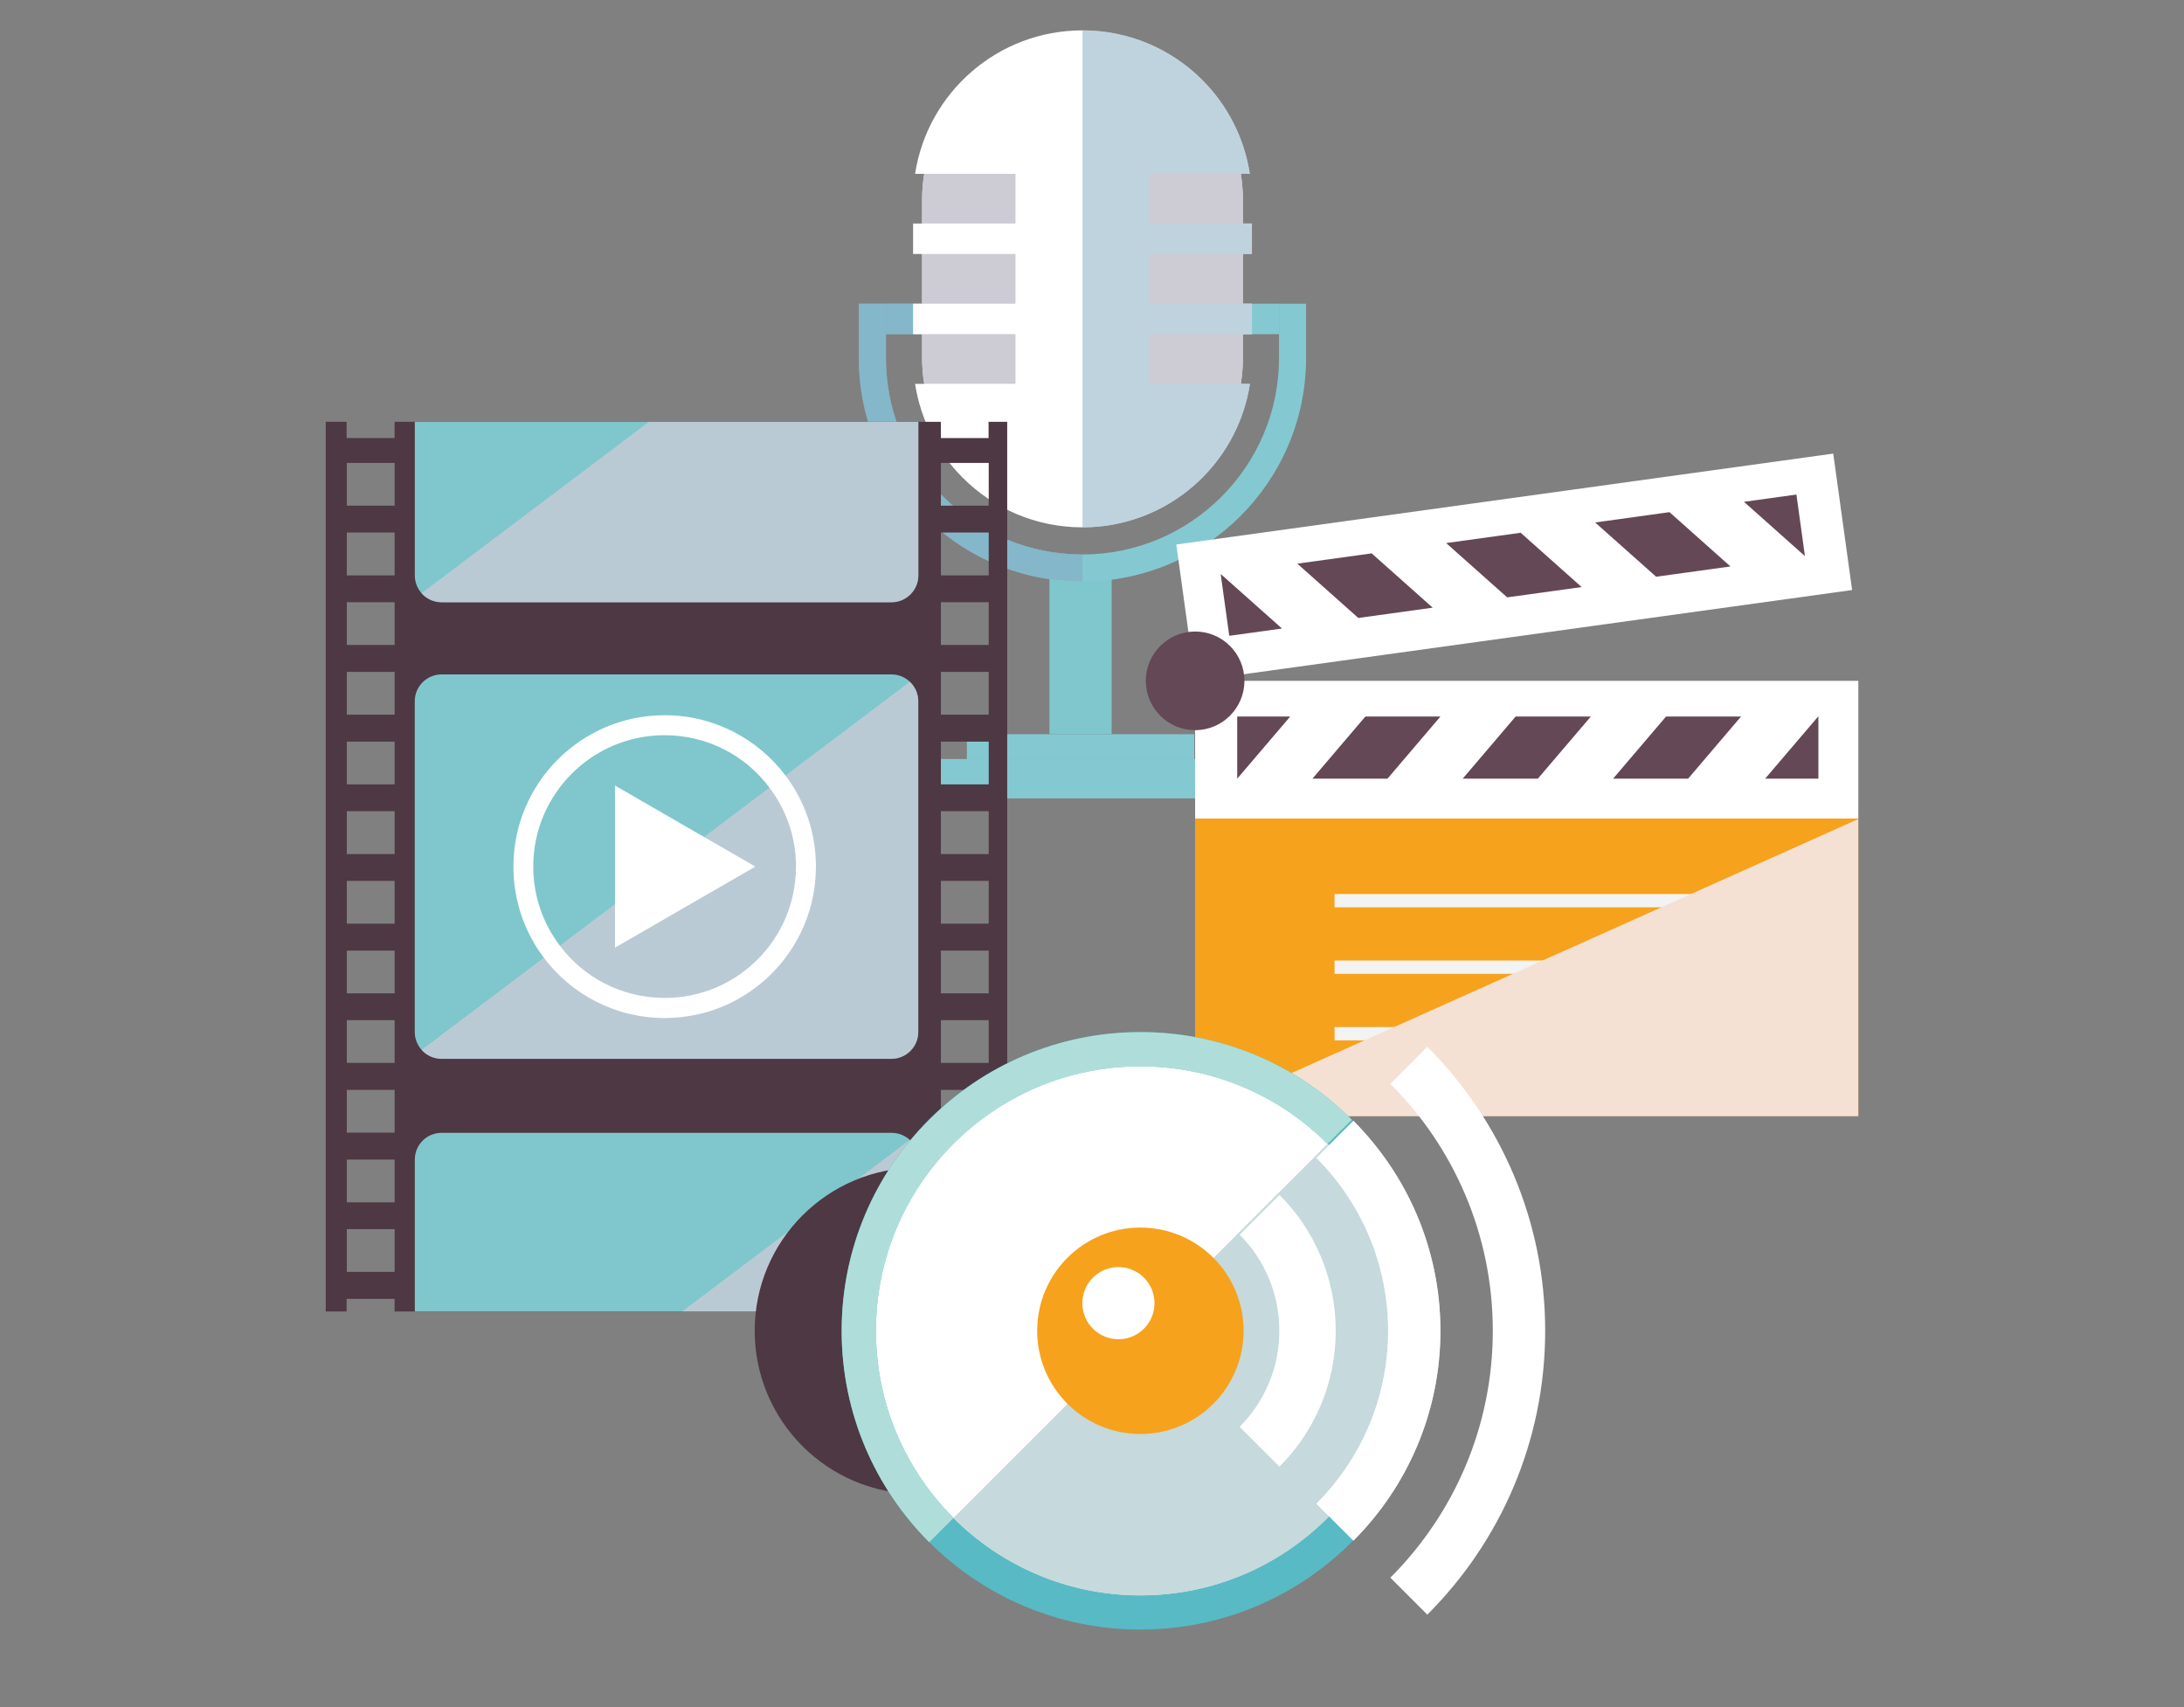
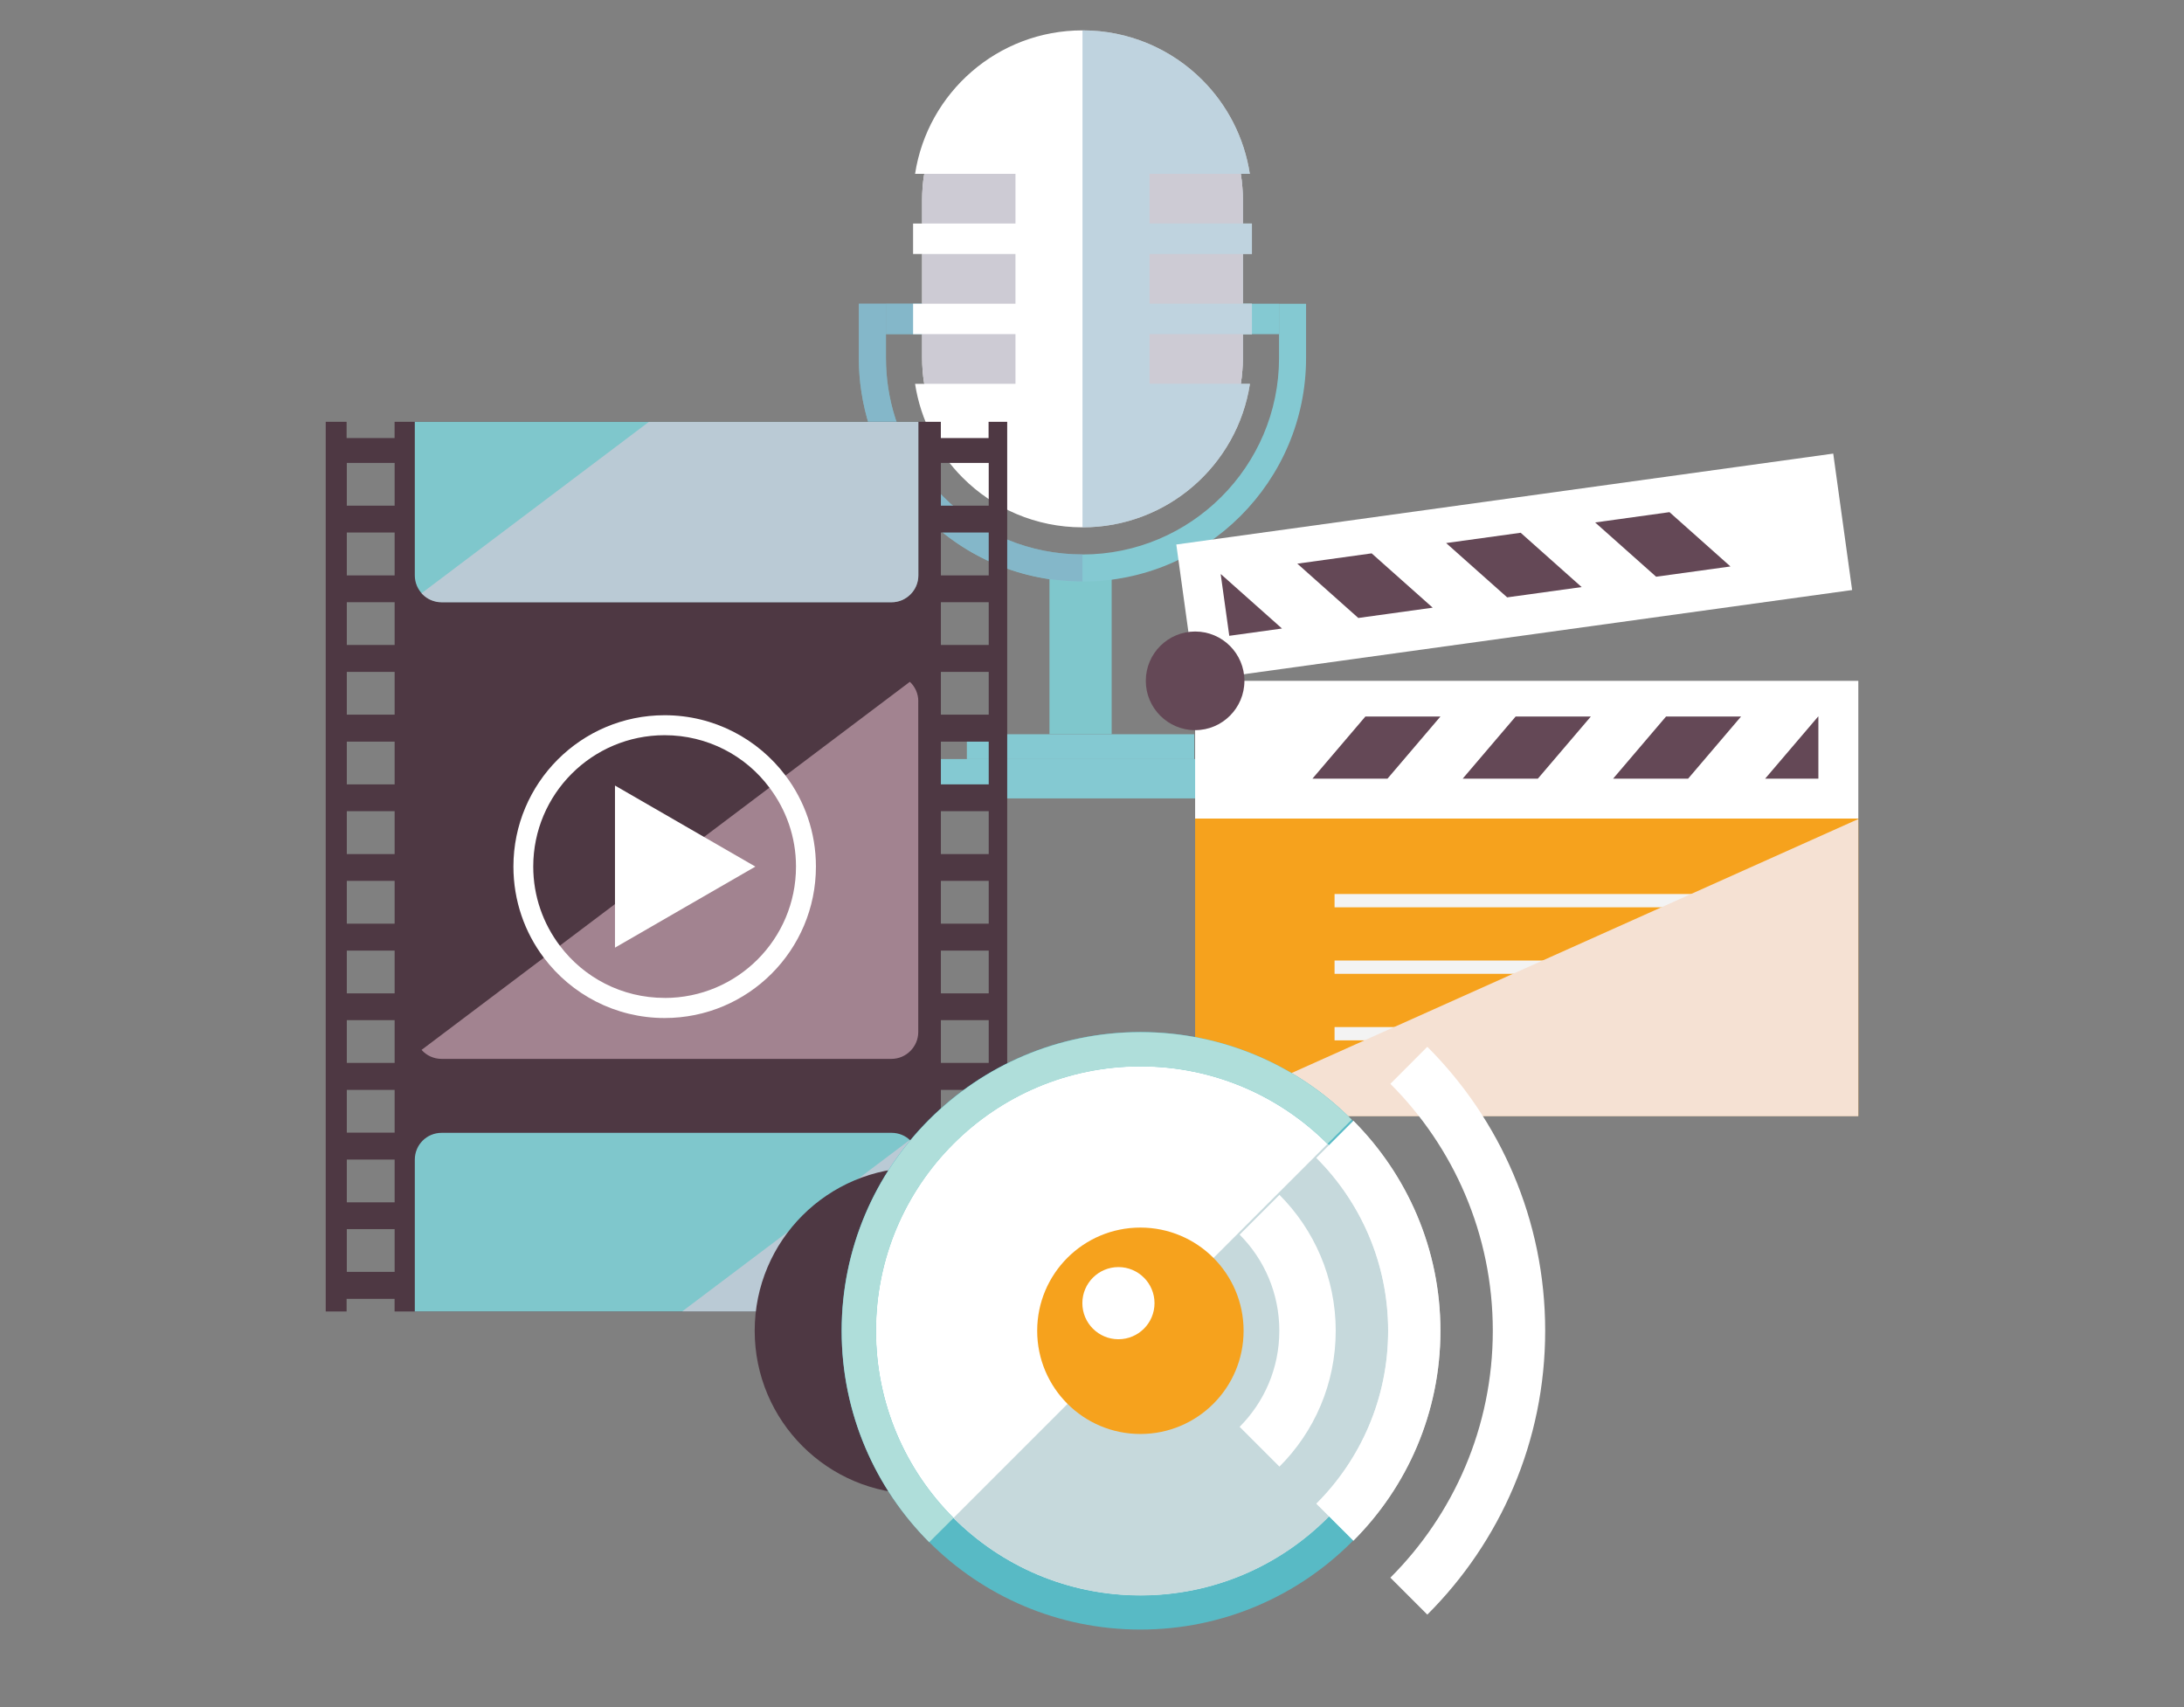
<svg xmlns="http://www.w3.org/2000/svg" viewBox="0 0 451.59 353.03">
  <rect x="0" y="0" width="451.59" height="353.03" fill="#808080" stroke="none" />
  <defs>
    <style>
      .cls-1 {
        fill: #cdcbd4;
      }

      .cls-1, .cls-2, .cls-3, .cls-4, .cls-5, .cls-6, .cls-7, .cls-8, .cls-9, .cls-10, .cls-11, .cls-12, .cls-13, .cls-14, .cls-15, .cls-16 {
        stroke-width: 0px;
      }

      .cls-1, .cls-2, .cls-3, .cls-4, .cls-5, .cls-6, .cls-16 {
        mix-blend-mode: multiply;
      }

      .cls-2 {
        fill: #c6d9dc;
      }

      .cls-3 {
        fill: #f5e1d3;
      }

      .cls-4 {
        fill: #afdeda;
      }

      .cls-5 {
        fill: #8baec4;
        opacity: .55;
      }

      .cls-6 {
        fill: #85abc3;
        opacity: .59;
      }

      .cls-17 {
        isolation: isolate;
      }

      .cls-7 {
        fill: #f3f3f3;
      }

      .cls-8 {
        fill: #4e3843;
      }

      .cls-9 {
        fill: #644856;
      }

      .cls-10 {
        fill: #58bac5;
      }

      .cls-11 {
        fill: #7fc7cc;
      }

      .cls-12 {
        fill: #84c9d2;
      }

      .cls-13, .cls-15 {
        fill: #fff;
      }

      .cls-14 {
        fill: #f6a21d;
      }

      .cls-15 {
        opacity: .67;
      }

      .cls-16 {
        fill: #f7cede;
        opacity: .5;
      }
    </style>
  </defs>
  <g class="cls-17">
    <g id="Layer_1" data-name="Layer 1">
      <g>
        <rect class="cls-11" x="217" y="116.2" width="12.86" height="35.61" />
        <rect class="cls-12" x="183.19" y="62.8" width="81.27" height="6.3" />
        <path class="cls-12" d="M264.47,62.8v11.21c0,22.4-18.24,40.64-40.64,40.64-10.86,0-21.06-4.22-28.74-11.9-6.15-6.15-10.11-13.94-11.43-22.51-.3-1.98-.47-4.07-.47-6.22v-11.21h-5.61v11.21c0,2.45.19,4.82.54,7.06,1.5,9.77,6,18.63,13,25.63,8.73,8.74,20.35,13.55,32.7,13.55,25.5,0,46.24-20.74,46.24-46.24v-11.21h-5.6Z" />
        <path class="cls-6" d="M183.19,69.09v4.91c0,2.15.17,4.24.47,6.22,1.32,8.58,5.28,16.37,11.43,22.51,7.67,7.68,17.88,11.9,28.73,11.9v5.6c-12.35,0-23.97-4.8-32.7-13.55-7.01-7.01-11.51-15.86-13-25.63-.35-2.24-.54-4.61-.54-7.06v-11.21h46.24v6.3h-40.64Z" />
        <path class="cls-13" d="M256.99,52.52v10.28h1.87v6.3h-1.87v4.91c0,1.83-.15,3.62-.43,5.36h1.89c-2.58,16.8-17.08,29.67-34.62,29.67-9.68,0-18.44-3.92-24.77-10.26-5.14-5.14-8.69-11.88-9.85-19.41h1.91c-.02-.09-.03-.19-.06-.28-.26-1.63-.39-3.33-.39-5.08v-4.91h-1.87v-6.3h1.87v-10.28h-1.87v-6.3h1.87v-4.91c0-1.76.13-3.46.39-5.06.02-.09.04-.2.06-.3h-1.91c2.58-16.8,17.08-29.67,34.62-29.67,9.67,0,18.44,3.92,24.77,10.26,5.15,5.16,8.67,11.88,9.83,19.41h-1.87c.28,1.76.43,3.55.43,5.36v4.91h1.87v6.3h-1.87Z" />
        <path class="cls-5" d="M256.99,52.52v10.28h1.87v6.3h-1.87v4.91c0,1.83-.15,3.62-.43,5.36h1.89c-2.58,16.8-17.08,29.67-34.62,29.67V6.28c9.67,0,18.44,3.92,24.77,10.26,5.15,5.16,8.67,11.88,9.83,19.41h-1.87c.28,1.76.43,3.55.43,5.36v4.91h1.87v6.3h-1.87Z" />
        <path class="cls-1" d="M209.97,69.09v10.27h-18.85c-.02-.09-.03-.19-.06-.28-.26-1.63-.39-3.33-.39-5.08v-4.91h19.3Z" />
        <rect class="cls-1" x="190.67" y="52.52" width="19.3" height="10.28" />
        <path class="cls-1" d="M209.97,35.95v10.27h-19.3v-4.91c0-1.76.13-3.46.39-5.06.02-.09.04-.2.06-.3h18.85Z" />
        <path class="cls-1" d="M237.69,69.09h19.3v4.91c0,1.83-.15,3.62-.43,5.36h-18.87v-10.27Z" />
        <path class="cls-1" d="M256.56,35.95c.28,1.76.43,3.55.43,5.36v4.91h-19.3v-10.27h18.87Z" />
        <rect class="cls-1" x="237.69" y="52.52" width="19.3" height="10.28" />
        <rect class="cls-12" x="199.92" y="151.82" width="47.02" height="5.14" />
        <rect class="cls-12" x="186.21" y="156.95" width="74.46" height="8.14" />
      </g>
      <g>
        <path class="cls-8" d="M204.41,87.22v3.36h-9.87v-3.36h-112.95v3.36h-9.92v-3.36h-4.32v183.96h4.32v-2.61h9.92v2.61h112.95v-2.61h9.87v2.61h3.85V87.22h-3.85ZM81.6,262.99h-9.89v-8.84h9.89v8.84ZM81.6,248.61h-9.89v-8.84h9.89v8.84ZM81.6,234.2h-9.89v-8.84h9.89v8.84ZM81.6,219.78h-9.89v-8.84h9.89v8.84ZM81.6,205.4h-9.89v-8.84h9.89v8.84ZM81.6,190.99h-9.89v-8.85h9.89v8.85ZM81.6,176.6h-9.89v-8.87h9.89v8.87ZM81.6,162.19h-9.89v-8.84h9.89v8.84ZM81.6,147.77h-9.89v-8.84h9.89v8.84ZM81.6,133.36h-9.89v-8.84h9.89v8.84ZM81.6,118.98h-9.89v-8.87h9.89v8.87ZM81.6,104.56h-9.89v-8.84h9.89v8.84ZM204.44,262.99h-9.89v-8.84h9.89v8.84ZM204.44,248.61h-9.89v-8.84h9.89v8.84ZM204.44,234.2h-9.89v-8.84h9.89v8.84ZM204.44,219.78h-9.89v-8.84h9.89v8.84ZM204.44,205.4h-9.89v-8.84h9.89v8.84ZM204.44,190.99h-9.89v-8.85h9.89v8.85ZM204.44,176.6h-9.89v-8.87h9.89v8.87ZM204.44,162.19h-9.89v-8.84h9.89v8.84ZM204.44,147.77h-9.89v-8.84h9.89v8.84ZM204.44,133.36h-9.89v-8.84h9.89v8.84ZM204.44,118.98h-9.89v-8.87h9.89v8.87ZM204.44,104.56h-9.89v-8.84h9.89v8.84Z" />
-         <path class="cls-11" d="M91.3,139.45h93.02c3.06,0,5.55,2.49,5.55,5.55v68.38c0,3.07-2.49,5.55-5.55,5.55h-93.01c-3.07,0-5.55-2.49-5.55-5.55v-68.38c0-3.07,2.49-5.55,5.55-5.55Z" />
        <path class="cls-11" d="M189.89,87.22v31.76c0,3.05-2.5,5.55-5.55,5.55h-93.02c-3.08,0-5.55-2.5-5.55-5.55v-31.76h104.12Z" />
        <path class="cls-11" d="M189.89,239.71v31.46h-104.12v-31.38c0-3.09,2.47-5.55,5.55-5.55h93.02c1.47,0,2.8.55,3.78,1.47.69.67,1.22,1.5,1.53,2.44.11.34.19.7.22,1.08.03.17.03.31.03.47Z" />
        <path class="cls-16" d="M189.87,145v68.39c0,3.05-2.5,5.56-5.55,5.56h-93.02c-1.63,0-3.14-.72-4.13-1.86l100.96-76.11c1.08,1,1.75,2.44,1.75,4.03Z" />
        <path class="cls-16" d="M134.19,87.22l-47.04,35.46c.39.42.83.81,1.34,1.09.14.08.27.16.44.24.36.17.78.31,1.2.39.17.06.3.09.47.09.25.03.47.05.72.05h93.02c3.05,0,5.55-2.5,5.55-5.55v-31.76h-55.69Z" />
        <path class="cls-16" d="M189.89,239.71v31.46h-48.84l47.06-35.46.03-.03c.69.67,1.22,1.5,1.5,2.47.11.34.19.7.22,1.08.03.17.03.31.03.47Z" />
        <path class="cls-13" d="M162.42,160.36c-5.71-7.57-14.77-12.47-25-12.47-17.26,0-31.26,14.03-31.26,31.29,0,7.07,2.33,13.61,6.29,18.85,5.71,7.57,14.77,12.47,24.97,12.47,17.3,0,31.29-14.03,31.29-31.32,0-7.04-2.33-13.57-6.29-18.82ZM137.42,206.34c-8.87,0-16.74-4.24-21.67-10.81-3.43-4.54-5.49-10.2-5.49-16.35,0-14.99,12.17-27.16,27.16-27.16,8.87,0,16.77,4.24,21.68,10.84,3.43,4.54,5.49,10.17,5.49,16.32,0,15.02-12.14,27.17-27.16,27.17Z" />
        <polygon class="cls-13" points="156.19 179.19 141.67 187.57 127.16 195.95 127.16 179.19 127.16 162.43 141.67 170.81 156.19 179.19" />
      </g>
      <g>
        <g>
          <rect class="cls-13" x="247.12" y="140.78" width="137.13" height="28.49" />
          <polygon class="cls-9" points="297.84 148.16 286.89 161.01 271.37 161.01 282.32 148.16 297.84 148.16" />
          <polygon class="cls-9" points="328.94 148.16 317.98 161.01 302.44 161.01 313.39 148.16 328.94 148.16" />
          <polygon class="cls-9" points="360 148.16 349.05 161.01 333.54 161.01 344.49 148.16 360 148.16" />
-           <polygon class="cls-9" points="266.78 148.16 255.82 161.01 255.82 148.16 266.78 148.16" />
          <polygon class="cls-9" points="375.99 148.16 375.99 161.01 364.98 161.01 375.94 148.16 375.99 148.16" />
        </g>
        <g>
          <rect class="cls-13" x="244.54" y="103.03" width="137.13" height="28.48" transform="translate(-13.13 44.06) rotate(-7.88)" />
          <polygon class="cls-9" points="329.83 108.03 342.44 119.25 357.81 117.13 345.2 105.9 329.83 108.03" />
          <polygon class="cls-9" points="299.02 112.29 311.64 123.52 327.04 121.39 314.43 110.16 299.02 112.29" />
          <polygon class="cls-9" points="268.25 116.55 280.86 127.78 296.24 125.65 283.62 114.42 268.25 116.55" />
-           <polygon class="cls-9" points="360.6 103.76 373.21 114.99 371.45 102.26 360.6 103.76" />
          <polygon class="cls-9" points="252.41 118.75 254.18 131.47 265.08 129.96 252.47 118.74 252.41 118.75" />
        </g>
        <path class="cls-9" d="M257.31,140.78c0,5.63-4.57,10.2-10.19,10.2s-10.2-4.57-10.2-10.2,4.57-10.2,10.2-10.2,10.19,4.56,10.19,10.2Z" />
        <rect class="cls-14" x="247.12" y="169.26" width="137.13" height="61.46" />
        <g>
          <rect class="cls-7" x="275.95" y="184.86" width="74.3" height="2.75" />
          <rect class="cls-7" x="275.95" y="198.61" width="74.3" height="2.75" />
          <rect class="cls-7" x="275.95" y="212.37" width="74.3" height="2.75" />
        </g>
        <polygon class="cls-3" points="384.24 169.36 384.24 230.81 247.12 230.81 384.24 169.36" />
      </g>
      <g>
        <path class="cls-8" d="M260.34,275.17c0,18.63-15.11,33.74-33.74,33.74h-36.81c-18.63,0-33.74-15.1-33.74-33.74h0c0-18.63,15.11-33.74,33.74-33.74h36.81c18.63,0,33.74,15.1,33.74,33.74h0Z" />
        <path class="cls-10" d="M297.58,275.17c0,34.12-27.66,61.78-61.78,61.78s-61.78-27.66-61.78-61.78,27.66-61.78,61.78-61.78,61.78,27.66,61.78,61.78Z" />
        <path class="cls-13" d="M290.49,275.17c0,30.21-24.49,54.69-54.69,54.69s-54.69-24.48-54.69-54.69,24.48-54.69,54.69-54.69,54.69,24.49,54.69,54.69Z" />
        <path class="cls-2" d="M290.51,275.2c0,30.21-24.48,54.7-54.68,54.7-15.11,0-28.78-6.12-38.66-16.02v-.02l77.33-77.33c9.9,9.9,16.02,23.57,16.02,38.67Z" />
        <path class="cls-14" d="M257.14,275.17c0,11.79-9.55,21.34-21.34,21.34s-21.34-9.55-21.34-21.34,9.55-21.34,21.34-21.34,21.34,9.55,21.34,21.34Z" />
        <path class="cls-13" d="M238.72,269.46c0,4.12-3.34,7.46-7.46,7.46s-7.46-3.34-7.46-7.46,3.34-7.46,7.46-7.46,7.46,3.34,7.46,7.46Z" />
        <path class="cls-4" d="M279.5,231.52l-5.01,5.01c-9.89-9.9-23.55-16.02-38.66-16.02-30.2,0-54.69,24.48-54.69,54.69,0,15.11,6.12,28.76,16.02,38.66v.02l-5.03,5.01c-11.16-11.18-18.09-26.64-18.09-43.69,0-34.11,27.66-61.78,61.79-61.78,17.07,0,32.5,6.92,43.68,18.1Z" />
        <path class="cls-13" d="M264.55,247.06l-8.23,8.23c5.09,5.09,8.21,12.13,8.21,19.88s-3.13,14.77-8.21,19.86l8.23,8.23c7.2-7.18,11.64-17.13,11.64-28.09s-4.45-20.92-11.64-28.11ZM264.55,247.06l-8.23,8.23c5.09,5.09,8.21,12.13,8.21,19.88s-3.13,14.77-8.21,19.86l8.23,8.23c7.2-7.18,11.64-17.13,11.64-28.09s-4.45-20.92-11.64-28.11ZM264.55,247.06l-8.23,8.23c5.09,5.09,8.21,12.13,8.21,19.88s-3.13,14.77-8.21,19.86l8.23,8.23c7.2-7.18,11.64-17.13,11.64-28.09s-4.45-20.92-11.64-28.11ZM264.55,247.06l-8.23,8.23c5.09,5.09,8.21,12.13,8.21,19.88s-3.13,14.77-8.21,19.86l8.23,8.23c7.2-7.18,11.64-17.13,11.64-28.09s-4.45-20.92-11.64-28.11ZM264.55,247.06l-8.23,8.23c5.09,5.09,8.21,12.13,8.21,19.88s-3.13,14.77-8.21,19.86l8.23,8.23c7.2-7.18,11.64-17.13,11.64-28.09s-4.45-20.92-11.64-28.11ZM264.55,247.06l-8.23,8.23c5.09,5.09,8.21,12.13,8.21,19.88s-3.13,14.77-8.21,19.86l8.23,8.23c7.2-7.18,11.64-17.13,11.64-28.09s-4.45-20.92-11.64-28.11ZM264.55,247.06l-8.23,8.23c5.09,5.09,8.21,12.13,8.21,19.88s-3.13,14.77-8.21,19.86l8.23,8.23c7.2-7.18,11.64-17.13,11.64-28.09s-4.45-20.92-11.64-28.11ZM264.55,247.06l-8.23,8.23c5.09,5.09,8.21,12.13,8.21,19.88s-3.13,14.77-8.21,19.86l8.23,8.23c7.2-7.18,11.64-17.13,11.64-28.09s-4.45-20.92-11.64-28.11ZM264.55,247.06l-8.23,8.23c5.09,5.09,8.21,12.13,8.21,19.88s-3.13,14.77-8.21,19.86l8.23,8.23c7.2-7.18,11.64-17.13,11.64-28.09s-4.45-20.92-11.64-28.11ZM264.55,247.06l-8.23,8.23c5.09,5.09,8.21,12.13,8.21,19.88s-3.13,14.77-8.21,19.86l8.23,8.23c7.2-7.18,11.64-17.13,11.64-28.09s-4.45-20.92-11.64-28.11ZM264.55,247.06l-8.23,8.23c5.09,5.09,8.21,12.13,8.21,19.88s-3.13,14.77-8.21,19.86l8.23,8.23c7.2-7.18,11.64-17.13,11.64-28.09s-4.45-20.92-11.64-28.11ZM264.55,247.06l-8.23,8.23c5.09,5.09,8.21,12.13,8.21,19.88s-3.13,14.77-8.21,19.86l8.23,8.23c7.2-7.18,11.64-17.13,11.64-28.09s-4.45-20.92-11.64-28.11ZM264.55,247.06l-8.23,8.23c5.09,5.09,8.21,12.13,8.21,19.88s-3.13,14.77-8.21,19.86l8.23,8.23c7.2-7.18,11.64-17.13,11.64-28.09s-4.45-20.92-11.64-28.11ZM264.55,247.06l-8.23,8.23c5.09,5.09,8.21,12.13,8.21,19.88s-3.13,14.77-8.21,19.86l8.23,8.23c7.2-7.18,11.64-17.13,11.64-28.09s-4.45-20.92-11.64-28.11ZM264.55,247.06l-8.23,8.23c5.09,5.09,8.21,12.13,8.21,19.88s-3.13,14.77-8.21,19.86l8.23,8.23c7.2-7.18,11.64-17.13,11.64-28.09s-4.45-20.92-11.64-28.11ZM264.55,247.06l-8.23,8.23c5.09,5.09,8.21,12.13,8.21,19.88s-3.13,14.77-8.21,19.86l8.23,8.23c7.2-7.18,11.64-17.13,11.64-28.09s-4.45-20.92-11.64-28.11ZM264.55,247.06l-8.23,8.23c5.09,5.09,8.21,12.13,8.21,19.88s-3.13,14.77-8.21,19.86l8.23,8.23c7.2-7.18,11.64-17.13,11.64-28.09s-4.45-20.92-11.64-28.11ZM264.55,247.06l-8.23,8.23c5.09,5.09,8.21,12.13,8.21,19.88s-3.13,14.77-8.21,19.86l8.23,8.23c7.2-7.18,11.64-17.13,11.64-28.09s-4.45-20.92-11.64-28.11ZM264.55,247.06l-8.23,8.23c5.09,5.09,8.21,12.13,8.21,19.88s-3.13,14.77-8.21,19.86l8.23,8.23c7.2-7.18,11.64-17.13,11.64-28.09s-4.45-20.92-11.64-28.11ZM264.55,247.06l-8.23,8.23c5.09,5.09,8.21,12.13,8.21,19.88s-3.13,14.77-8.21,19.86l8.23,8.23c7.2-7.18,11.64-17.13,11.64-28.09s-4.45-20.92-11.64-28.11ZM264.55,247.06l-8.23,8.23c5.09,5.09,8.21,12.13,8.21,19.88s-3.13,14.77-8.21,19.86l8.23,8.23c7.2-7.18,11.64-17.13,11.64-28.09s-4.45-20.92-11.64-28.11ZM264.55,247.06l-8.23,8.23c5.09,5.09,8.21,12.13,8.21,19.88s-3.13,14.77-8.21,19.86l8.23,8.23c7.2-7.18,11.64-17.13,11.64-28.09s-4.45-20.92-11.64-28.11ZM264.55,247.06l-8.23,8.23c5.09,5.09,8.21,12.13,8.21,19.88s-3.13,14.77-8.21,19.86l8.23,8.23c7.2-7.18,11.64-17.13,11.64-28.09s-4.45-20.92-11.64-28.11Z" />
        <path class="cls-13" d="M319.5,275.17c0,22.9-9.31,43.66-24.37,58.69l-7.64-7.64c13.08-13.08,21.18-31.13,21.18-51.06s-8.1-37.98-21.18-51.05l7.64-7.66c15.06,15.06,24.37,35.82,24.37,58.71Z" />
        <path class="cls-15" d="M297.84,275.17c0,16.93-6.89,32.3-17.99,43.39l-7.66-7.64c9.18-9.16,14.84-21.82,14.84-35.75s-5.66-26.59-14.84-35.75l7.66-7.66c11.1,11.14,17.99,26.48,17.99,43.41Z" />
        <path class="cls-13" d="M297.84,275.17c0,16.93-6.89,32.3-17.99,43.39l-7.66-7.64c9.18-9.16,14.84-21.82,14.84-35.75s-5.66-26.59-14.84-35.75l7.66-7.66c11.1,11.14,17.99,26.48,17.99,43.41Z" />
      </g>
    </g>
  </g>
</svg>